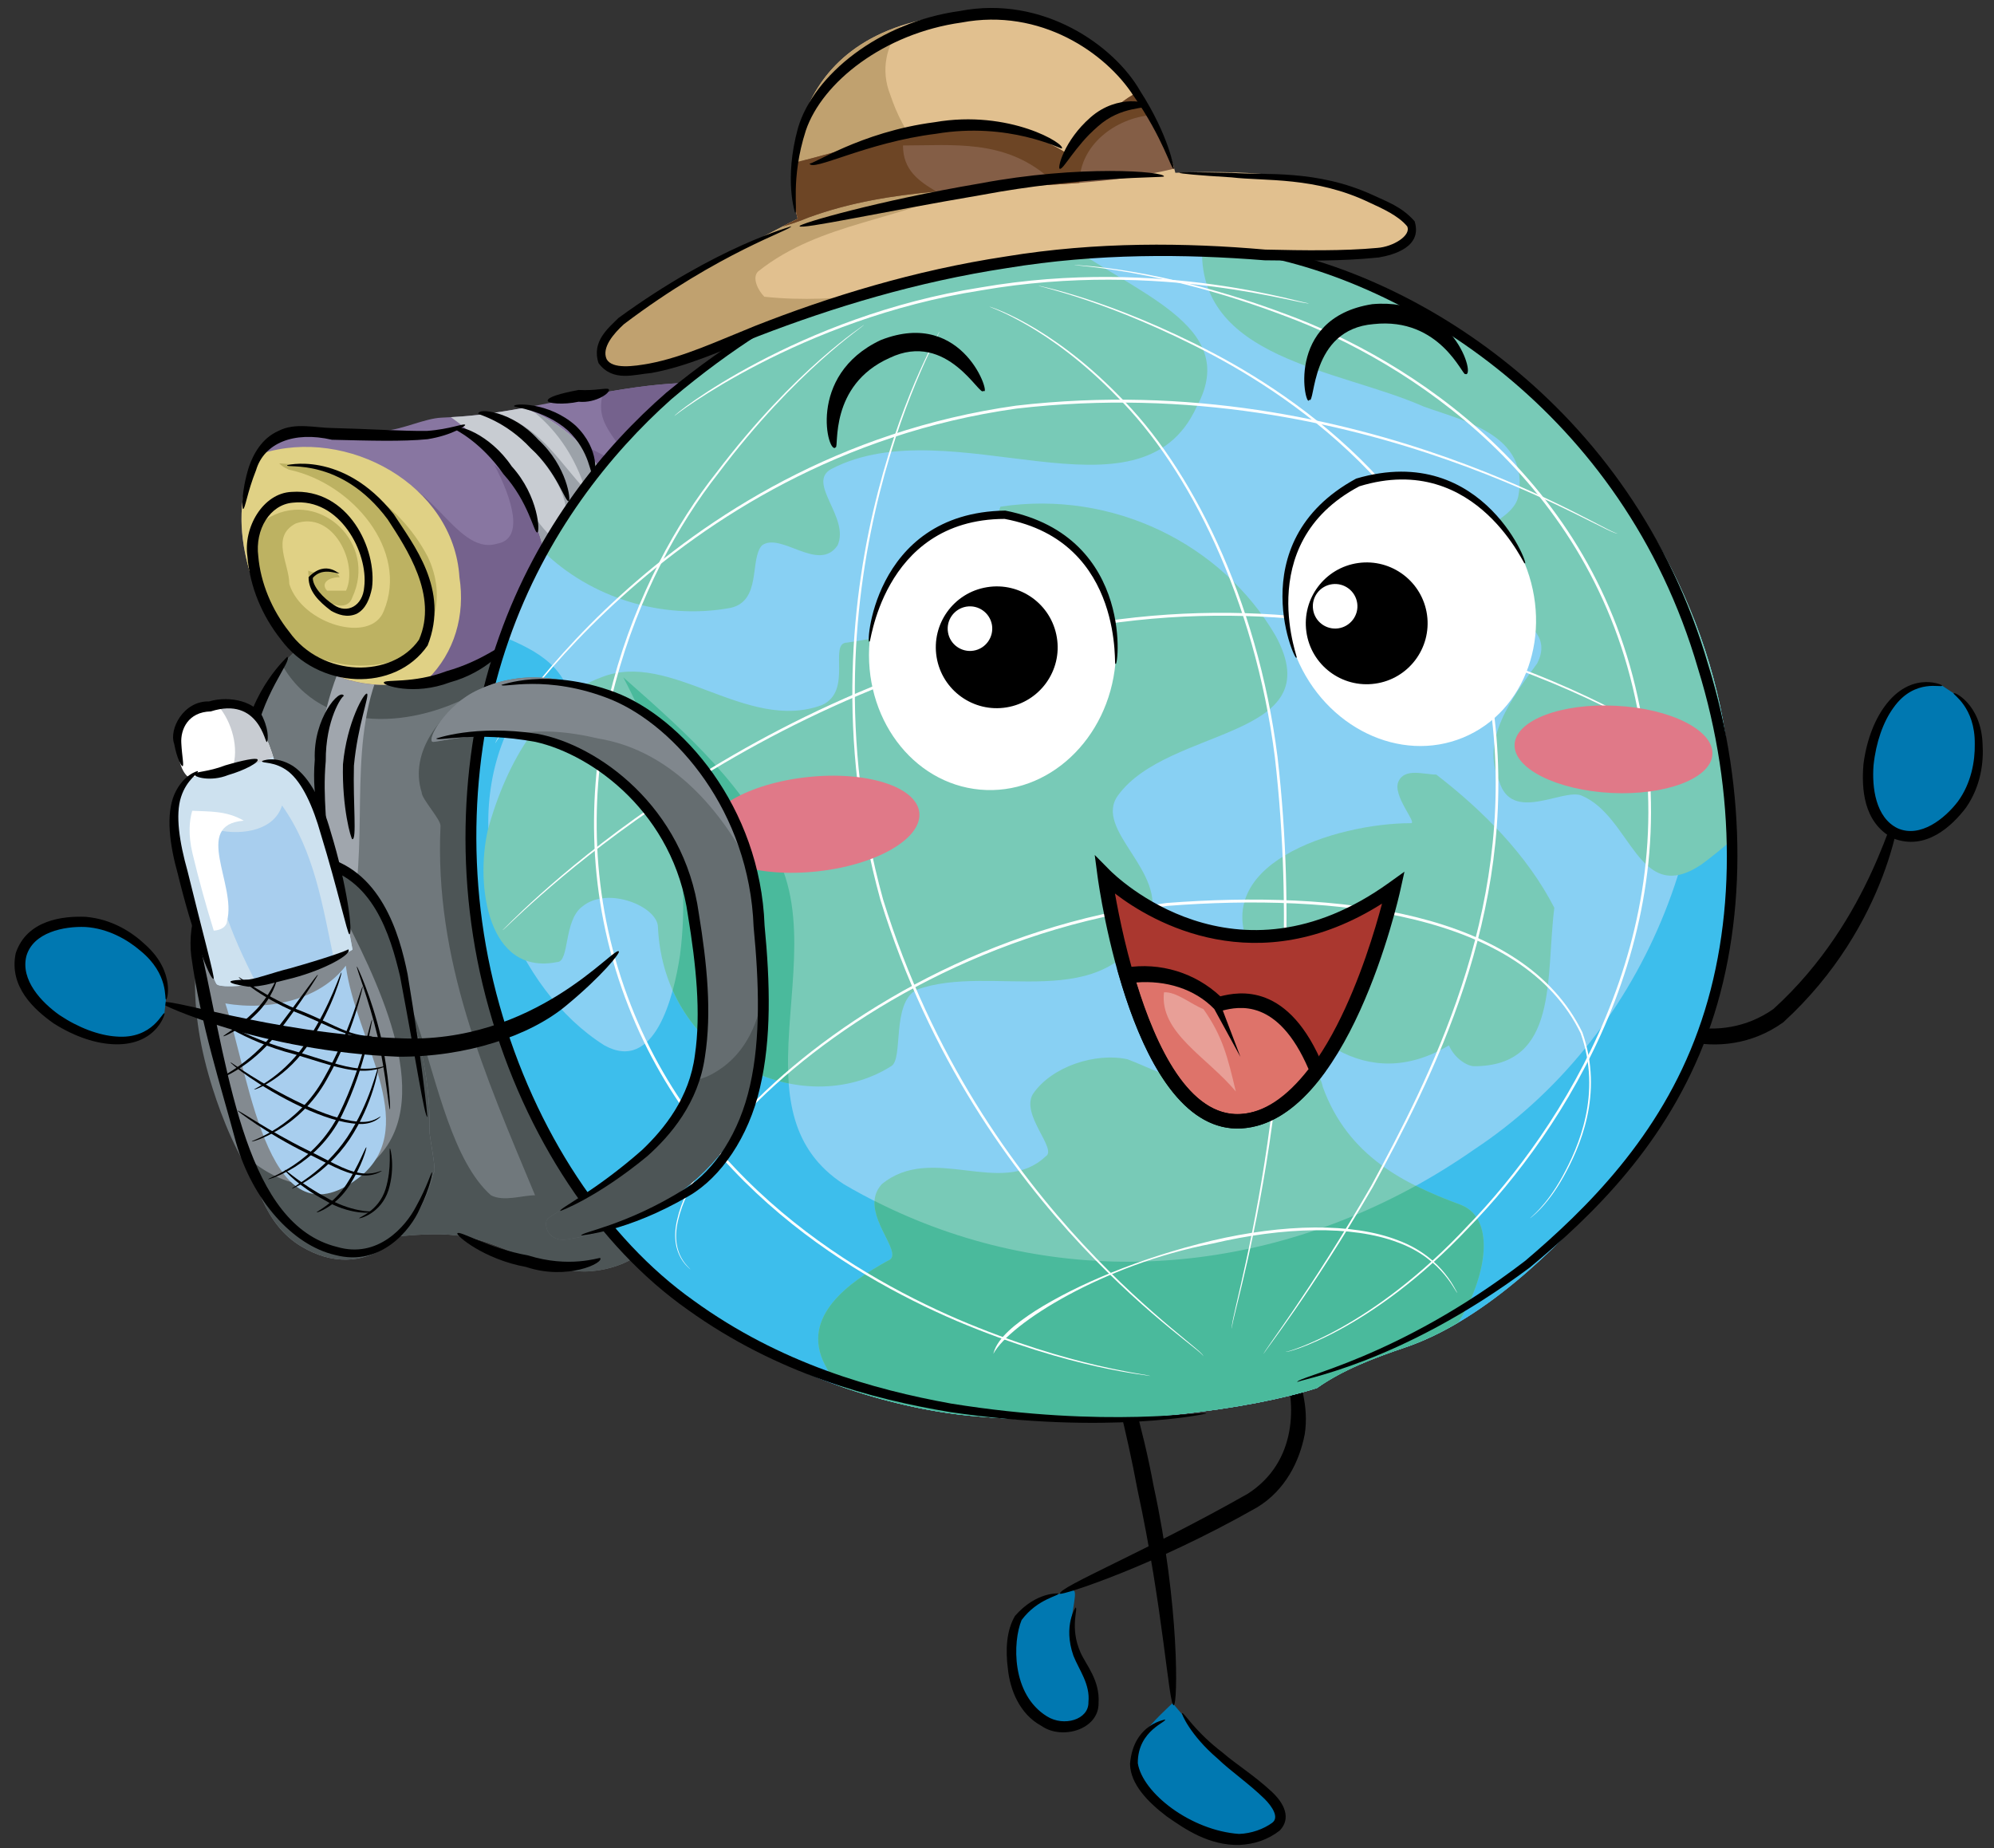
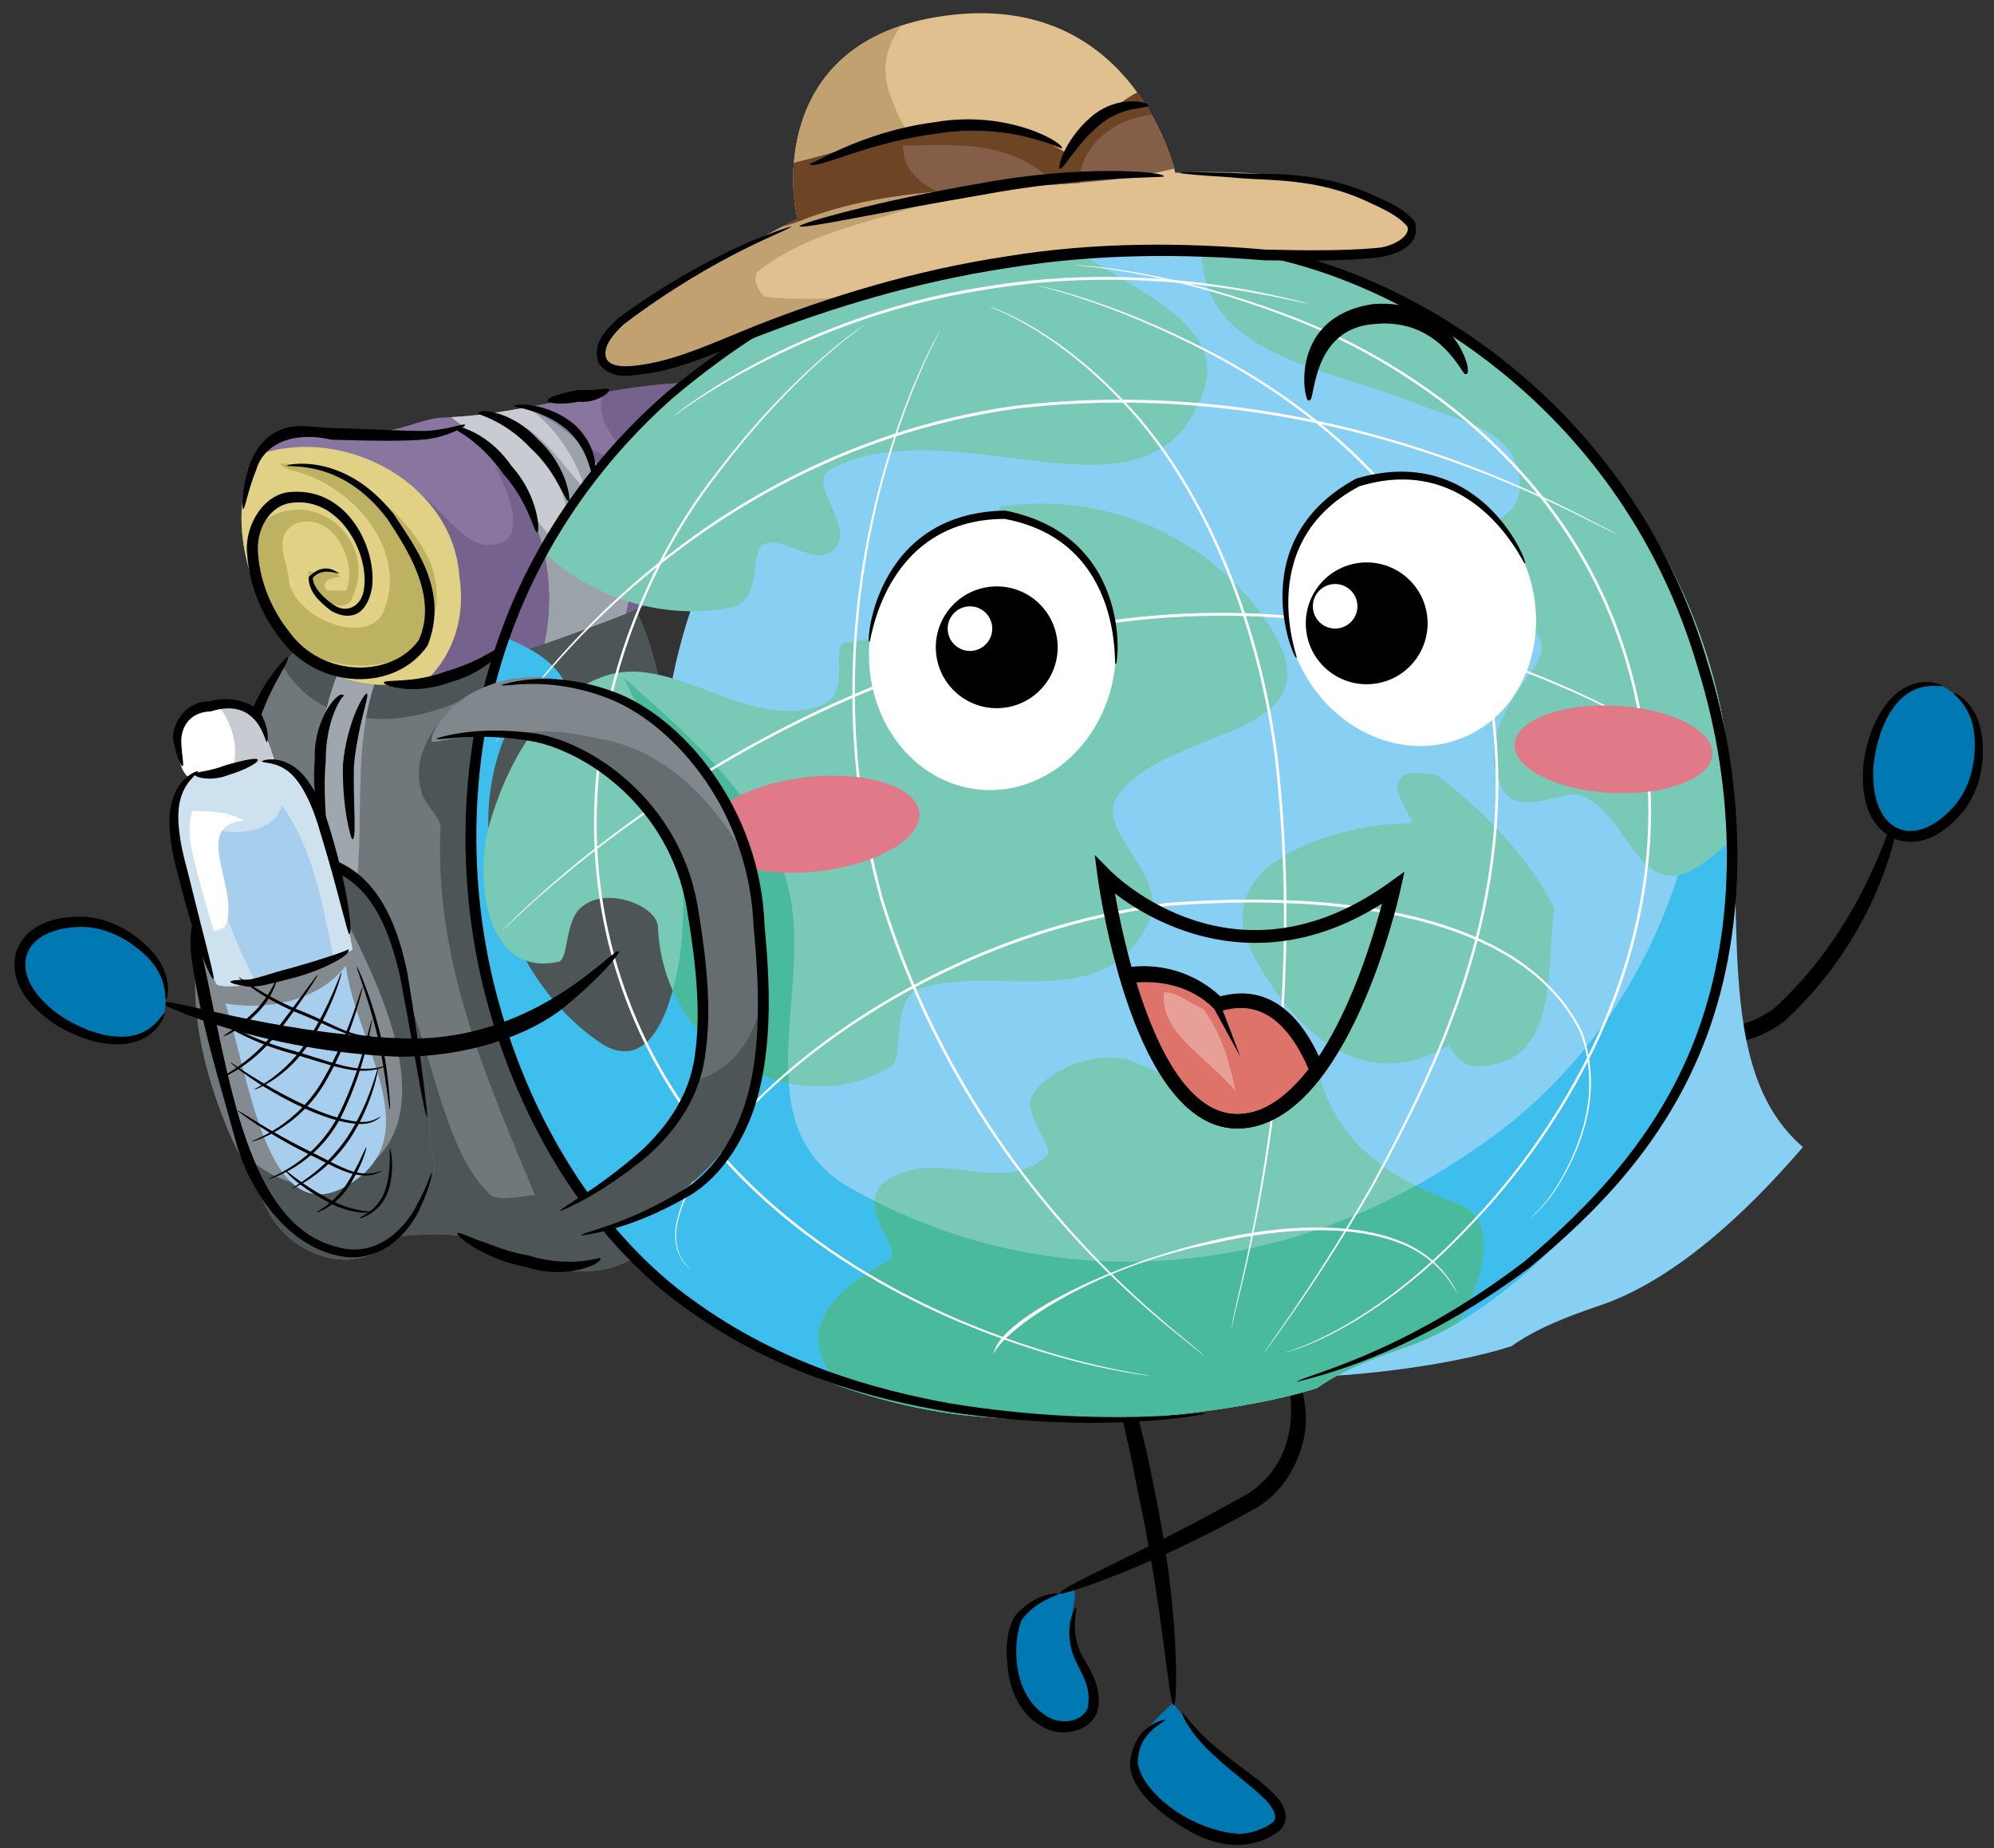
<svg xmlns="http://www.w3.org/2000/svg" version="1.1" id="Layer_1" x="0px" y="0px" width="410px" height="380px" viewBox="0 0 410 380" enable-background="new 0 0 410 380" xml:space="preserve">
  <rect x="0" y="0" width="410" height="380" fill="#333333" stroke="none" />
  <g id="globe">
    <path fill="#70787C" d="M40.135,200.008c0.385-10.056,4.224-19.313,6.396-28.979c2.28-10.145,2.906-21.883,8.683-30.682   c3.146-4.793,7.063-8.018,11.167-11.039c-0.548-0.824-0.715-1.962-0.028-3.004c4.308-6.54,8.117-11.224,14.983-14.698   c6.517-3.297,14.086-3.838,21.169-3.49c6.857,0.338,14.383,2.577,19.937,6.993c6.834,5.437,10.13,12.923,12.343,21.544   c5.082,19.79,6.13,41.236,7.645,61.609c1.039,13.979,1.697,28.972-1.281,42.768c-2.446,11.317-8.409,19.397-19.618,20.355   c-7.909,0.675-16.678-4.846-24.173-6.727c-8.95-2.249-18.067,0.664-27.103-0.046c-14.552-1.144-22.466-17.965-26.538-30.828   C41.279,216.086,39.824,208.148,40.135,200.008z" />
    <path fill="#4D5556" d="M67.258,201.572c20.732-19.338,18.14,30.389,33.69,44.202c2.591,1.382,6.479,0,9.07,0   c-10.367-24.863-20.733-48.346-19.437-75.972c0-1.381-3.887-5.525-3.887-6.906c-2.591-8.288,3.887-16.576,11.662-20.72   c-12.822,7.455-31.932,9.312-40.357-5.473c2.55-2.912,5.415-5.212,8.381-7.396c-0.548-0.824-0.715-1.962-0.028-3.004   c4.308-6.54,8.117-11.224,14.983-14.698c6.517-3.297,14.086-3.838,21.169-3.49c6.857,0.338,14.383,2.577,19.937,6.993   c6.834,5.437,10.13,12.923,12.343,21.544c5.082,19.79,6.13,41.236,7.645,61.609c1.039,13.979,1.697,28.972-1.281,42.768   c-2.446,11.317-8.409,19.397-19.618,20.355c-7.909,0.675-16.678-4.846-24.173-6.727c-7.952-1.999-16.037,0.073-24.081,0.063   C70.43,234.59,57.137,212.361,67.258,201.572z" />
    <path fill="#A0A6AD" d="M78.98,135.854c-7.734,15.664-3.112,34.856-6.54,51.905c-9.519-15.22-9.182-37.41-1.042-53.773   C74.088,134.263,76.484,135.166,78.98,135.854z" />
    <path fill="#8876A1" d="M60.562,88.997c5.629-1.5,12.515-0.169,18.574-0.46c3.536-0.17,8.173-2.506,11.659-2.66   c2.541-0.113,5.045-0.275,7.48-0.562c14.567-1.713,28.401-6.19,43.159-6.597c1.238-0.033,1.634,1.48,0.972,2.214l0.545,0.58   c0.735-0.721,2.005-0.883,2.6,0.217c4.819,8.906,10.074,19.315,4.412,29.197c-4.829,8.429-14.096,12.438-22.406,15.684   c-12.728,4.969-25.752,9.361-38.896,12.89c-10.776,2.896-20.916,1.325-28.92-7.128C47.312,119.25,45.013,93.141,60.562,88.997z" />
    <path fill="#75628D" d="M81.512,122.839c5.183-8.288,3.886-22.101-6.48-24.863c12.958-2.763,18.142,16.575,27.212,13.812   c5.6-0.994,3.133-9.153-0.622-16.222c3.752,3.43,7.69,6.378,12.283,9.315c2.592,1.381,1.296-2.763,3.888-2.763   c0-4.144,0-8.288-3.888-11.051c6.48-1.381,10.367,4.145,15.55,4.145c-2.5-5.328-7.388-8.099-5.41-14.483   c5.72-1.03,11.48-1.849,17.388-2.012c1.238-0.033,1.634,1.48,0.972,2.214l0.545,0.58c0.735-0.721,2.005-0.883,2.6,0.217   c4.819,8.906,10.074,19.315,4.412,29.197c-4.829,8.429-14.096,12.438-22.406,15.684c-12.728,4.969-25.752,9.361-38.896,12.89   c-10.776,2.896-20.916,1.325-28.92-7.128c-3.154-3.328-5.652-7.496-7.375-11.927c3.188,3.152,6.909,5.735,11.004,7.919   C71.146,131.127,77.624,129.745,81.512,122.839z" />
    <path fill="#E0D185" d="M59.74,132.371c-10.156-10.721-13.542-30.107-5.961-39.104c17.615-5.588,39.502,6.428,40.69,25.428   c1.211,7.749-0.978,15.497-6.562,20.987C77.413,142.305,67.557,140.626,59.74,132.371z" />
    <path fill="#BDB262" d="M55.596,106.263c10.366-5.524,22.028,5.525,16.845,16.576c-1.295,4.144-9.071,0-9.071-5.525   c2.592,1.382,5.184-1.382,6.48,1.382c-2.591,0-3.888,1.381-2.591,2.763c1.295,0,3.887,0,3.887,0   c2.591-5.526-2.592-16.576-10.366-13.813c-5.184,2.763-1.296,8.287-1.296,12.432c2.591,8.287,16.846,12.432,19.437,5.525   c5.184-12.432-6.479-26.245-19.437-29.008c0,0-1.239-0.441-2.084-1.32c12.343,0.607,24.414,7.423,30.592,19.277   c3.888,8.288,1.296,16.576-5.183,20.72c-7.522,3.007-16.398,1.632-23.185-3.034c-4.253-4.543-7.292-10.606-8.825-16.771   C51.084,111.382,52.75,107.781,55.596,106.263z" />
    <path fill="#C8CCD2" d="M92.7,85.775c1.888-0.106,3.752-0.247,5.575-0.461c3.151-0.371,6.268-0.875,9.37-1.436   c16.003,5.581,25.22,24.827,21.015,42.295c-0.368,0.146-0.738,0.292-1.104,0.436c-5.134,2.004-10.318,3.909-15.537,5.707   C116.036,113.118,107.167,96.048,92.7,85.775z" />
    <path fill="#9CA2A9" d="M115.203,111.788c5.184-11.05-6.479-19.338-11.663-26.244c7.775,2.763,11.663,9.669,16.846,15.194   c-1.982-6.339-5.492-11.855-10.505-15.961c14.61,6.522,22.785,24.762,18.779,41.396c-0.368,0.146-0.738,0.292-1.104,0.436   c-5.134,2.004-10.318,3.909-15.537,5.707c2.075-9.916,0.705-19.262-3.091-27.398C110.744,107.438,112.534,110.082,115.203,111.788z   " />
    <path fill="#0078B1" d="M241.111,350.199c0,0,6.91,8.424,11.662,12.096c4.751,3.67,12.525,9.285,9.719,13.173   c-2.808,3.888-17.277,2.808-23.757-3.888c-6.479-6.693-6.265-11.443-4.104-14.469C236.791,354.087,241.111,350.199,241.111,350.199   z" />
    <path fill="#0078B1" d="M217.98,327.699c0,0-8.617,2.415-9.695,7.167c-1.081,4.752,0.646,16.414,6.262,19.221   c5.615,2.808,10.584-1.943,10.15-5.184c-0.432-3.239-4.102-8.205-4.535-11.877c-0.432-3.672,1.512-9.503,0.648-9.935   C219.946,326.66,217.98,327.699,217.98,327.699z" />
    <path d="M217.98,327.699c0.27,0.406,18.916-5.473,40.57-17.791c5.762-3.536,8.671-9.462,9.734-15.044   c0.869-5.788-0.963-10.536-2-14.34c-2.309-7.72-4.527-12.165-4.877-12.051c-0.547,0.171,0.878,4.937,2.545,12.648   c2.6,7.352,2.849,19.409-7.359,26.005C235.984,318.842,217.299,326.497,217.98,327.699z" />
    <path d="M241.326,350.633c0.874,0.045,1.217-20.483-4.104-44.972c-4.576-24.676-13.233-43.346-14.035-42.928   c-0.906,0.394,6.172,19.189,10.699,43.594C239.158,330.587,240.31,350.648,241.326,350.633z" />
    <g>
      <path d="M325.645,191.55c-0.266,0.157,1.531,5.586,6.986,13.31c4.74,8.172,21.121,14.604,34.036,5.351    c21.968-20.081,24.499-45.055,23.958-44.635c-1.16-0.802-5.594,23.372-25.978,41.897c-11.08,7.793-25.187,3.077-30.155-4.14    C328.852,196.399,326.168,191.215,325.645,191.55z" />
    </g>
    <g>
      <path fill="#0078B1" d="M386.035,149.781c2.504-6.22,6.941-10.463,13.267-8.816l2.415,1.603    c6.168,2.932,6.839,15.198,2.033,22.442c-4.218,6.01-11.656,9.884-16.65,4.485C382.908,164.629,383.584,155.573,386.035,149.781z" />
      <path d="M399.302,140.965c0.617,0.08-5.772-3.179-11.251,3.584c-2.49,3.064-4.233,7.486-4.896,12.602    c-0.383,4.795-0.146,11.911,6.087,15.223c6.716,2.64,12.14-2.528,15.015-6.324c3.047-4.43,3.642-9.281,3.394-13.128    c-0.327-8.288-6.092-10.844-5.933-10.354c-0.274,0.215,4.416,2.784,4.329,10.421c0.06,3.547-0.743,8.078-3.47,11.814    c-2.682,3.519-7.73,7.579-12.391,5.509c-4.561-2.213-5.305-8.463-4.951-12.962c0.491-4.707,1.992-8.951,4.092-11.828    C393.727,139.288,399.547,141.575,399.302,140.965z" />
    </g>
    <path fill="#838A90" d="M71.811,179.635c7.572,4.463,8.175,10.822,10.349,19.176c3.128,12.021,6.436,21.347,6.155,33.842   c-0.021,0.928,1.549,8.68,0.857,8.468c-3.148,12.869-14.248,22.989-27.303,15.118c-7.438-4.487-9.655-13.363-11.616-21.531   c-2.815-11.724-8.051-22.94-10.018-34.819C36.984,180.25,57.457,171.179,71.811,179.635z" />
    <path fill="#4D5556" d="M75.032,240.25c15.55-11.052,3.888-35.914-3.887-51.109c-2.965-6.32-8.197-11.023-15.11-12.292   c5.172-0.957,10.837-0.123,15.775,2.786c7.572,4.463,8.175,10.822,10.349,19.176c3.128,12.021,6.436,21.347,6.155,33.842   c-0.021,0.928,1.549,8.68,0.857,8.468c-3.148,12.869-14.248,22.989-27.303,15.118c-6.383-3.851-8.919-10.935-10.75-18.027   C58.074,244.195,67.465,246.116,75.032,240.25z" />
    <g>
-       <path fill="#88D0F3" d="M355.176,154.074c-4.016-32.094-22.464-60.896-46.123-79.262c-19.747-15.327-36.627-21.725-61.462-24.301    c-1.02-0.998-10.372-0.517-11.938-1.126c-6.486-2.53-12.719-1.399-18.924-0.45c-24.523,3.793-32.011,5.764-39.975,8.597    c-15.55,8.21-36.981,18.156-54.749,40.337c-21.131,26.382-30.413,59.465-23.648,94.714c6.672,34.76,20.733,59.02,49.673,79.96    c14.042,10.161,34.654,16.959,51.4,18.562c29.803,2.855,58.293-1.472,71.354-5.692c5.243-3.706,11.399-6.073,18.164-8.364    c15.49-5.248,30.383-19.303,41.791-32.586C351.979,219.727,359.297,187.023,355.176,154.074z" />
+       <path fill="#88D0F3" d="M355.176,154.074c-4.016-32.094-22.464-60.896-46.123-79.262c-19.747-15.327-36.627-21.725-61.462-24.301    c-1.02-0.998-10.372-0.517-11.938-1.126c-6.486-2.53-12.719-1.399-18.924-0.45c-15.55,8.21-36.981,18.156-54.749,40.337c-21.131,26.382-30.413,59.465-23.648,94.714c6.672,34.76,20.733,59.02,49.673,79.96    c14.042,10.161,34.654,16.959,51.4,18.562c29.803,2.855,58.293-1.472,71.354-5.692c5.243-3.706,11.399-6.073,18.164-8.364    c15.49-5.248,30.383-19.303,41.791-32.586C351.979,219.727,359.297,187.023,355.176,154.074z" />
      <path fill="#3DBEEC" d="M117.794,146.416c-6.479-1.428-11.662,0-14.254,5.712c-9.07,22.845,2.592,51.403,20.733,62.825    c10.366,5.712,14.254-9.995,15.55-18.562c2.591-19.989-2.592-39.979-11.663-57.114c12.959,11.423,25.917,22.846,32.396,38.552    c9.07,21.418-9.07,51.403,12.958,65.683c41.465,24.273,90.706,19.989,129.58-7.14c34.163-22.586,53.304-66.125,45.131-109.295    c3.385,8.604,5.783,17.66,6.951,26.998c4.121,32.949-3.197,65.652-24.438,90.389c-11.408,13.283-26.301,27.338-41.791,32.586    c-6.765,2.291-12.921,4.658-18.164,8.364c-13.061,4.221-41.551,8.548-71.354,5.692c-16.747-1.604-37.359-8.401-51.4-18.562    c-28.939-20.94-43.001-45.2-49.673-79.96c-4.178-21.774-2.228-42.722,4.853-61.774    C110.436,133.785,117.099,137.225,117.794,146.416z" />
      <g>
        <path fill="#78CAB7" d="M292.729,83.591c-17.604-7.759-46.891-9.663-45.529-33.282c0.17,0.061,0.313,0.126,0.392,0.203     c24.835,2.576,41.715,8.974,61.462,24.301c23.659,18.365,42.107,47.168,46.123,79.262c0.773,6.176,1.143,12.342,1.096,18.451     c-2.131,1.92-4.329,3.688-6.528,5.303c-12.958,8.568-14.254-9.994-24.62-14.277c-3.888-1.429-14.254,5.711-16.846-2.855     c-3.887-8.567,2.592-17.135,7.775-24.274c5.183-9.995-14.254-11.423-15.551-19.989c-1.295-7.141,10.367-8.567,11.662-14.279     C314.756,89.302,300.502,86.446,292.729,83.591z" />
        <path fill="#78CAB7" d="M297.911,214.953c-16.846,9.995-31.1-1.429-40.17-18.562c-10.366-18.562,16.845-27.129,32.396-27.129     c1.295,0-3.889-5.711-2.592-8.566c1.295-2.856,5.184-1.429,7.774-1.429c9.743,7.516,18.753,16.646,24.276,27.392     c-1.809,14.293,0.986,32.578-16.502,32.578C301.799,219.236,299.207,217.809,297.911,214.953z" />
        <path fill="#78CAB7" d="M170.922,96.441c-5.183,2.855,3.888,9.994,1.295,15.706c-3.887,5.712-11.662-2.856-15.549,0     c-2.591,2.855,0,11.423-6.479,12.851c-13.89,2.551-28.696-1.989-38.678-11.807c3.075-5.317,6.581-10.436,10.494-15.322     c17.767-22.181,39.199-32.127,54.749-40.337c7.964-2.833,15.452-4.804,39.975-8.597c0.275-0.041,0.551-0.085,0.826-0.127     c15.528,11.666,37.714,17.905,28.524,34.782C234.416,109.291,195.542,83.591,170.922,96.441z" />
        <path fill="#78CAB7" d="M182.584,259.217c3.888-1.428-6.479-9.994-1.295-15.706c10.367-8.567,24.62,2.855,33.69-5.712     c2.592-1.428-5.182-8.567-2.591-12.851c3.888-5.712,12.958-8.566,19.438-7.14c3.888,1.428,9.07,4.284,12.958,4.284     c10.366,2.855,24.62-9.995,27.211,1.427c5.184,14.279,16.846,19.991,28.508,24.274c7.285,3.011,4.967,15.179-0.648,24.136     c-3.576,2.113-7.223,3.87-10.906,5.119c-2.793,0.947-5.477,1.911-8.041,2.972c-0.844-0.259-1.668-0.533-2.433-0.813     c0.765,0.28,1.589,0.555,2.433,0.813c-3.645,1.508-7.045,3.218-10.123,5.393c-13.061,4.221-41.551,8.548-71.354,5.692     c-8.536-0.817-18.073-2.991-27.234-6.264c-0.954-1.357-1.821-2.764-2.569-4.207C164.443,270.641,174.81,263.5,182.584,259.217z" />
        <g>
          <path fill="#4ABA9C" d="M182.584,259.217c3.164-1.162-3.113-7.055-2.764-12.285c35.853,18.198,76.651,15.999,111.288-3.11      c3.047,1.524,6.219,2.805,9.395,3.973c7.285,3.011,4.967,15.179-0.648,24.136c-0.894,0.527-1.793,1.032-2.694,1.515      c-0.004,0.002-0.007,0.005-0.011,0.006c-0.891,0.475-1.783,0.925-2.68,1.35c-0.182,0.087-0.367,0.16-0.549,0.243      c-0.725,0.333-1.45,0.663-2.18,0.96c-0.928,0.377-1.859,0.729-2.793,1.046c-1.348,0.455-2.664,0.92-3.961,1.393      c-0.068,0.024-0.139,0.049-0.207,0.073c-1.318,0.484-2.609,0.983-3.871,1.505c-0.001,0-0.001,0.001-0.002,0.001      c-0.844-0.259-1.668-0.533-2.433-0.813c0.765,0.28,1.589,0.555,2.433,0.813c-0.002,0.002-0.004,0.002-0.006,0.004      c-0.844,0.348-1.674,0.712-2.49,1.086c-0.127,0.058-0.255,0.119-0.382,0.179c-0.686,0.32-1.362,0.652-2.027,0.997      c-0.192,0.099-0.386,0.196-0.577,0.298c-0.612,0.326-1.212,0.668-1.806,1.018c-0.198,0.116-0.401,0.228-0.597,0.348      c-0.762,0.466-1.51,0.949-2.238,1.464c-13.061,4.221-41.551,8.548-71.354,5.692c-1.06-0.101-2.134-0.223-3.223-0.367      c-0.212-0.027-0.43-0.066-0.643-0.095c-0.884-0.121-1.772-0.247-2.671-0.397c-0.177-0.027-0.359-0.066-0.539-0.096      c-0.946-0.16-1.896-0.33-2.857-0.519c-0.087-0.019-0.176-0.038-0.263-0.056c-1.055-0.212-2.114-0.436-3.181-0.681      c-0.02-0.005-0.041-0.01-0.061-0.016c-4.576-1.052-9.229-2.407-13.788-4.036c-0.003,0-0.006-0.002-0.009-0.002      c-0.954-1.357-1.821-2.764-2.569-4.207C164.443,270.641,174.81,263.5,182.584,259.217z" />
        </g>
        <path fill="#78CAB7" d="M135.287,190.68c0-4.283-10.367-8.567-15.549-4.283c-3.888,2.855-2.591,11.423-5.183,11.423     c-14.255,2.855-16.846-15.707-14.255-27.13c3.888-14.278,11.663-27.129,23.325-31.413c14.253-5.711,29.804,11.423,45.353,5.712     c6.479-2.855,1.295-12.851,5.184-12.851c16.844-2.855,31.098-2.855,31.098-25.702c0-0.886,0.173-1.621,0.457-2.254     c23.129-3.506,45.583,7.714,56.56,26.528c11.662,21.418-22.029,18.562-32.396,32.841c-5.184,7.139,10.366,15.706,6.479,25.701     c-9.071,19.99-32.396,8.567-47.944,14.279c-5.184,2.855-2.592,14.277-5.184,15.705     C165.091,230.66,136.583,217.809,135.287,190.68z" />
        <g>
          <path fill="#4ABA9C" d="M138.322,203.641c0.698-2.566,1.18-5.126,1.5-7.25c2.591-19.989-2.592-39.979-11.663-57.114      c12.959,11.423,25.917,22.846,32.396,38.552c5.76,13.601,0.557,30.651,1.625,44.945      C152.26,220.764,142.959,214.023,138.322,203.641z" />
        </g>
      </g>
      <g>
        <path d="M266.748,284.219c-0.519-1.105,20.285-4.59,46.893-24.994c12.531-10.654,27.669-25.489,35.506-47.314     c7.896-21.711,7.908-48.925-0.016-74.463c-15.458-53.163-60.361-79.791-91.408-85.087c-31.957-6.46-54.248-0.379-54.189-1.372     c-0.178,0.34,22.081-6.411,54.478-0.326c31.406,4.854,77.467,31.792,93.219,86c8.07,26.016,8.021,53.844-0.187,76.081     c-8.227,22.442-23.667,37.247-36.485,47.879C287.344,280.926,266.406,283.742,266.748,284.219z" />
        <path fill="#FFFFFF" d="M236.45,282.938c0.093-0.171-15.891-1.259-39.689-11.299c-22.755-9.744-57.408-30.491-70.19-72.29     c-12.771-42.03,4.52-81.769,20.757-102.203c16.367-21.564,30.455-30.308,30.301-30.345c0.236,0.176-13.753,9.04-29.997,30.616     c-16.123,20.47-33.222,59.985-20.533,101.74c12.675,41.51,47.117,62.253,69.806,72.077     C220.613,281.355,236.559,282.598,236.45,282.938z" />
        <path fill="#FFFFFF" d="M264.389,277.962c-0.154,0.198,17.387-4.47,37.4-25.922c19.135-19.72,44.996-59.492,34.869-106.381     c-9.199-47.189-47.303-71.308-72.258-80.612c-26.139-9.948-43.582-10.32-43.473-10.581c-0.1,0.097,17.37,0.31,43.604,10.173     c25.025,9.206,63.399,33.391,72.667,80.884c10.182,47.229-15.896,87.154-35.138,106.832     C281.922,273.781,264.252,278.333,264.389,277.962z" />
        <path fill="#FFFFFF" d="M253.367,273.19c-1.546,0.15,16.298-51.812,8.77-117.447c-4.119-32.548-17.87-59.7-32.35-74.075     c-14.299-14.806-26.517-18.526-26.331-18.618c-0.146-0.07,12.167,3.519,26.598,18.302c14.617,14.355,28.502,41.641,32.631,74.3     C270.23,221.511,252.107,273.433,253.367,273.19z" />
        <path fill="#FFFFFF" d="M259.857,278.349c-0.288-0.223,9.395-12.474,22.1-34.531c11.721-21.802,29.506-55.642,24.815-96.011     c-5.778-40.88-36.915-63.827-57.259-74.709c-21.398-11.342-36.09-14.164-35.989-14.368c-0.07,0.042,14.667,2.713,36.161,13.979     c20.414,10.802,51.797,33.796,57.633,75c4.715,40.674-13.218,74.563-25.029,96.338     C269.48,266.078,259.692,278.229,259.857,278.349z" />
        <path fill="#FFFFFF" d="M247.325,278.896c1.955-0.489-46.141-28.756-66.277-93.789c-18.421-66.677,13.069-118.609,12.086-116.851     c1.224-1.555-29.912,50.332-11.558,116.669C201.592,249.652,249.434,278.132,247.325,278.896z" />
        <path fill="#FFFFFF" d="M346.406,154.276c0.892,1.78-52.873-38.779-126.412-24.7c-72.461,14.163-117.038,62.814-116.631,61.641     c-0.618,0.937,43.865-48.025,116.541-62.246C293.695,114.867,347.488,155.791,346.406,154.276z" />
        <g>
          <path fill="#FFFFFF" d="M212.898,269.521c8.598-5.434,21.496-10.876,36.268-14.41c14.734-3.458,28.87-3.754,38.293-0.079      c9.699,3.621,12.079,11.171,12.224,10.757c-0.29,0.462-2.763-6.896-12.356-10.354c-9.334-3.52-23.367-3.172-38.046,0.271      c-22.442,4.305-41.638,16.389-45.032,22.666c0.027-0.106,0.049-0.211,0.089-0.324      C205.229,275.062,208.684,272.251,212.898,269.521z" />
        </g>
        <path fill="#FFFFFF" d="M269.091,62.32c0.09,0.926-30.024-9.1-67.366-2.611c-37.478,5.879-63.295,25.908-63.013,25.812     c-0.478-0.166,25.313-20.512,62.929-26.414C239.121,52.602,269.266,62.924,269.091,62.32z" />
        <path fill="#FFFFFF" d="M332.588,109.565c0.277,2.401-52.172-33.832-123.588-25.55c-72.646,10.207-108.333,70.391-107.073,68.705     c-1.538,1.535,34.068-59.042,107.005-69.312C280.613,75.115,333.01,111.678,332.588,109.565z" />
        <path fill="#FFFFFF" d="M314.641,250.489c-0.104-0.083,3.185-2.298,6.643-8.626c3.236-5.938,8.168-16.902,3.717-29.414     c-11.947-24.559-50.242-28.874-85.003-26.175c-36.257,4.612-66.396,22.719-84.03,40.02c-8.829,8.683-14.846,17.44-16.518,24.531     c-1.868,7.537,2.931,10.15,2.432,10.193c0.483,0.048-4.462-2.56-2.643-10.247c1.633-7.205,7.643-16.041,16.468-24.799     c17.631-17.445,47.839-35.676,84.226-40.303c34.895-2.669,73.271,1.575,85.432,26.61c4.475,12.767-0.6,23.779-3.895,29.711     C317.934,248.309,314.576,250.48,314.641,250.489z" />
      </g>
      <g>
        <path d="M183.88,54.319c0.315,0.322-20.447,4.595-46.865,26.405c-12.786,11.129-26.429,27.682-34.382,50.165     c-7.95,22.3-9.588,50.05-2.086,76.561c7.414,26.416,22.453,48.916,40.867,61.859c18.344,13.162,37.835,18.362,53.906,21.042     c32.545,4.77,52.825,0.366,52.703,0.277c0.044-0.59-20.248,3.155-52.462-2.024c-15.903-2.874-35.105-8.222-52.997-21.218     c-17.92-12.736-32.569-34.769-39.849-60.672c-7.348-25.979-5.807-53.113,1.867-74.995c7.681-22.06,20.933-38.445,33.434-49.611     C163.837,60.205,184.392,55.28,183.88,54.319z" />
      </g>
    </g>
    <g>
      <path fill="#E1C08F" d="M241.669,35.53c0,0-8.145-36.49-45.546-32.509c-37.402,3.981-33.727,36.534-32.087,41.948    c0,0-39.333,19.685-40.177,26.877c-0.845,7.195,11.256,3.511,37.017-4.93c25.759-8.44,37.396-14.368,75.325-15.138    c37.931-0.768,51.714,1.61,53.671-3.383C291.828,43.404,275.979,34.017,241.669,35.53z" />
      <path fill="#C0A16F" d="M123.859,71.847c0.844-7.192,40.177-26.877,40.177-26.877c-1.461-4.823-4.509-31.17,21.281-39.681    c-3.065,4.105-4.313,9.075-2.24,14.257c2.591,7.774,7.774,15.549,16.845,18.141c-14.254,7.774-31.1,7.774-44.058,18.142    c-1.295,1.295,0,3.887,1.296,5.183c7.745,0.83,15.431,0.414,23.058-0.581c-5.929,1.924-12.074,4.105-19.344,6.487    C135.115,75.357,123.014,79.042,123.859,71.847z" />
      <path fill="#845E46" d="M164.036,44.97c-0.517-1.709-1.234-6.121-0.804-11.483c19.083-4.658,38.949-13.207,56.67-1.594    c4.748-4.632,8.668-10.326,13.947-12.859c4.82,6.654,6.959,13.328,7.598,15.641c-24.453,5.986-51.022,1.225-75.142,10.029    c-1.81,0.753-3.624,1.365-5.435,1.887C162.832,45.572,164.036,44.97,164.036,44.97z" />
      <path fill="#6D4525" d="M160.871,46.59c1.961-1.018,3.166-1.62,3.166-1.62c-0.517-1.709-1.234-6.121-0.804-11.483    c19.083-4.658,38.949-13.207,56.67-1.594c4.748-4.632,8.668-10.326,13.947-12.859c1.128,1.558,2.104,3.114,2.953,4.616    c-7.473,0.629-14.789,6.187-14.848,13.943c-2.154,0.174-4.317,0.313-6.482,0.438c0-0.547,0-1.094,0-1.641    c-9.07-7.774-19.438-6.479-29.804-6.479c0,5.113,3.295,7.344,6.866,9.478c-8.913,0.798-17.724,2.209-26.229,5.313    C164.496,45.456,162.682,46.068,160.871,46.59z" />
      <g>
        <path d="M162.647,46.547c0.102,0.051-15.143,4.003-35.485,18.84c-2.04,2.051-5.588,4.832-4.085,9.291     c2.962,3.967,7.385,2.291,10.829,2.021c7.354-1.319,14.595-4.657,22.133-7.621c15.217-5.864,32.468-11.141,51.077-13.963     c18.604-3.057,36.578-2.895,52.904-1.592c8.498,0.105,15.84,0.197,23.459-0.582c3.148-0.531,9.029-2.189,7.39-7.438     c-2.61-2.995-5.726-4.054-8.579-5.391c-11.6-5.329-22.282-4.058-29.014-4.575c-6.935-0.126-10.762-0.184-10.773-0.007     c-0.013,0.153,3.816,0.527,10.734,0.94c6.854,0.814,17.191-0.198,28.383,5.197c2.683,1.241,5.9,2.675,7.721,4.877     c0.869,1.872-2.877,4.211-6.178,4.434c-6.863,0.641-15.156,0.521-23.008,0.342c-16.295-1.428-34.626-1.665-53.403,1.428     c-18.823,2.855-36.225,8.252-51.513,14.272c-7.661,3.084-14.658,6.38-21.71,7.727c-3.208,0.582-7.608,1.209-8.793-0.891     c-1.083-2.391,1.496-5.316,3.557-7.202C147.877,51.837,163.047,47.162,162.647,46.547z" />
-         <path d="M163.467,43.723c0.689,0.066-1.004-6.906,2.225-16.885c3.361-9.922,16.062-19.974,32.001-22.203     c16.275-3.084,29.71,6.29,35.35,15.027c6.09,8.666,7.795,15.283,8.307,15.059c0.104,0.016-0.988-6.803-6.914-16.021     C229.152,9.437,214.5-1.066,197.34,2.266c-16.671,2.298-30.048,13.201-33.25,24.016C161.12,37.044,163.528,43.813,163.467,43.723     z" />
        <path d="M164.397,46.5c0.169,0.777,16.782-2.906,37.382-6.401c20.615-3.88,37.479-3.519,37.557-3.818     c0.18-1.025-17.213-2.46-37.949,1.456C180.637,41.258,164.277,45.985,164.397,46.5z" />
        <path d="M217.896,34.703c0.69,0.35,3.081-4.577,7.835-8.698c4.803-4.325,10.279-3.563,10.376-4.319     c0.446-0.545-6.206-2.56-11.913,2.48C218.818,28.882,217.379,34.568,217.896,34.703z" />
        <path d="M166.445,33.597c0.483,1.857,11.571-4.299,26.007-6.088c14.957-2.512,25.685,3.148,25.871,3.03     c0.959-0.844-10.74-8.096-26.158-5.409C176.853,27.112,166.657,34.175,166.445,33.597z" />
      </g>
    </g>
    <g>
      <g>
-         <path fill="#AA372F" d="M227.152,179.992c0,0,26.117,26.594,59.351,2.709c0,0-10.304,46.674-31.362,47.843     C234.07,231.723,227.152,179.992,227.152,179.992L227.152,179.992z" />
        <path fill="#DE736A" d="M250.735,206.423c-5.056-5.173-12.259-7.124-19.155-5.989c4.16,14.313,11.561,30.793,23.561,30.11     c6.15-0.348,11.357-4.626,15.697-10.449C263.76,202.582,253.699,205.725,250.735,206.423L250.735,206.423z" />
        <path fill="#E89F97" d="M254.105,224.426c-1.701-7.166-2.729-11.368-6.664-16.937c-2.35-0.887-5.617-3.647-8.111-3.445     C238.416,212.384,248.116,217.266,254.105,224.426L254.105,224.426z" />
        <path d="M230.172,200.841c6.075,20.983,14.74,31.766,25.045,31.185c5.951-0.332,11.59-4.049,16.807-11.047l0.488-0.65     l-0.299-0.782c-7.186-17.784-17.588-15.588-21.297-14.682c-5.113-4.78-12.277-7.089-19.566-5.893l-1.649,0.262L230.172,200.841     L230.172,200.841z M255.049,229.068c-10.537,0.588-17.373-13.923-21.398-27.052c6.051-0.467,11.973,1.279,16.025,5.457     l5.379,9.848l-3.631-9.543c3.123-0.758,11.324-2.677,17.639,12.054C264.57,225.602,259.878,228.797,255.049,229.068     L255.049,229.068z" />
        <path d="M225.674,180.188c0.292,2.178,7.369,53.075,29.543,51.838c21.928-1.229,32.297-47.043,32.721-48.994l0.84-3.796     l-3.164,2.271c-31.755,22.833-56.359-1.509-57.406-2.559l-3.113-3.149L225.674,180.188L225.674,180.188z M255.049,229.068     c-12.961,0.725-20.338-21.104-23.855-35.944c-0.879-3.73-1.514-7.019-1.939-9.401c7.77,5.979,29.162,18.363,54.913,2.079     C281.436,196.128,271.686,228.137,255.049,229.068L255.049,229.068z" />
      </g>
      <g>
        <path d="M282.144,62.545c-18.286,2.883-13.61,21.951-12.949,19.661c1.337,1.128,0.011-14.491,13.253-15.566     c13.691-1.486,18.335,10.815,18.842,10.271C303.514,77.806,299.154,61.018,282.144,62.545L282.144,62.545z" />
-         <path d="M182.906,73.603c11.984-5.755,18.715,8.384,19.297,6.746c1.733,1.638-3.845-17.178-21.08-10.433     c-15.481,7.248-10.777,23.951-9.296,22.05C172.547,92.167,170.349,79.227,182.906,73.603L182.906,73.603z" />
        <g>
          <path fill="#E07988" d="M189.024,167.071c0.591,5.366-8.794,10.781-20.941,12.1c-12.153,1.329-22.467-1.925-23.068-7.291      c-0.573-5.353,8.801-10.771,20.952-12.085C178.118,158.466,188.436,161.73,189.024,167.071z" />
        </g>
        <g>
          <path fill="#E07988" d="M352.104,155.077c-0.236,4.968-9.552,8.519-20.777,7.971c-11.241-0.573-20.143-5.03-19.902-9.984      s9.555-8.521,20.801-7.942C343.449,145.662,352.352,150.135,352.104,155.077z" />
        </g>
        <g>
          <g>
            <path fill="#FFFFFF" d="M313.459,115.736c5.973,14.504,0.329,30.584-12.623,35.928c-12.953,5.344-28.288-2.068-34.27-16.557       c-5.986-14.479-0.327-30.565,12.608-35.896C292.135,93.864,307.481,101.273,313.459,115.736L313.459,115.736z" />
            <path d="M293.422,126.43c0.952,6.858-3.825,13.194-10.671,14.141c-6.856,0.97-13.2-3.819-14.138-10.66       c-0.951-6.862,3.815-13.19,10.666-14.145C286.127,114.812,292.463,119.592,293.422,126.43L293.422,126.43z" />
            <path fill="#FFFFFF" d="M279.066,124.026c0.357,2.509-1.416,4.823-3.895,5.175c-2.517,0.35-4.84-1.401-5.184-3.906       c-0.355-2.512,1.396-4.816,3.902-5.169C276.398,119.779,278.711,121.523,279.066,124.026L279.066,124.026z" />
            <path d="M278.853,98.408c26.659-7.861,36.146,19.455,34.606,17.328c0.566,2.097-9.43-23.271-33.945-15.746       c-22.704,11.97-11.908,37.001-12.947,35.117C266.973,137.688,254.413,111.652,278.853,98.408L278.853,98.408z" />
          </g>
        </g>
        <g>
          <path fill="#FFFFFF" d="M178.806,131.812c-1.402,15.624,8.77,29.291,22.719,30.554c13.972,1.255,26.403-10.374,27.823-25.978      c1.408-15.604-8.765-29.289-22.711-30.541C192.667,104.575,180.215,116.216,178.806,131.812L178.806,131.812z" />
          <path d="M192.583,135.127c1.124,6.826,7.572,11.449,14.394,10.324c6.824-1.12,11.465-7.559,10.328-14.383      c-1.124-6.835-7.558-11.451-14.377-10.325C196.095,121.855,191.463,128.302,192.583,135.127L192.583,135.127z" />
          <path fill="#FFFFFF" d="M194.921,130.007c0.401,2.499,2.781,4.193,5.262,3.782c2.486-0.404,4.184-2.774,3.784-5.274      c-0.425-2.488-2.756-4.185-5.274-3.777C196.197,125.158,194.507,127.511,194.921,130.007L194.921,130.007z" />
          <path d="M206.703,104.988c-27.783,0.405-28.72,29.294-27.897,26.824c0.08,2.162,2.103-25.028,27.755-25.115      c25.217,4.672,22.332,31.798,22.787,29.691C229.729,138.97,233.977,110.367,206.703,104.988L206.703,104.988z" />
        </g>
      </g>
    </g>
    <path fill="#656D70" d="M117.146,254.753c0,0,22.029-2.763,34.015-21.756s6.802-66.302-13.282-81.842   c-20.085-15.54-32.719-12.432-39.522-9.323c-6.802,3.107-10.69,10.359-9.395,10.704c1.296,0.346,25.917-7.597,43.087,12.087   c17.168,19.684,14.9,60.432,3.238,70.101c-11.662,9.67-21.705,14.85-22.677,15.886C111.639,251.645,112.61,255.789,117.146,254.753   z" />
    <path fill="#80878D" d="M98.356,141.832c6.804-3.108,19.438-6.217,39.522,9.323c7.037,5.444,12.238,14.795,15.518,25.456   c-6.84-12.427-16.973-22.56-30.42-24.766c-6.043-1.431-12.779-2.115-18.592-0.524c-8.38-0.483-14.778,1.387-15.423,1.215   C87.667,152.191,91.554,144.939,98.356,141.832z" />
    <path fill="#4D5556" d="M157.332,198.489c0.862,13.531-1.131,26.522-6.17,34.508c-11.986,18.993-34.015,21.756-34.015,21.756   c-4.536,1.036-5.508-3.108-4.536-4.144c0.972-1.036,11.015-6.216,22.677-15.886c2.952-2.446,5.297-6.888,6.883-12.47   c1.432-0.214,2.823-0.645,4.131-1.343C154.312,216.642,157.158,207.97,157.332,198.489z" />
    <g>
      <path d="M119.521,254.062c-0.08-0.096,9.215-0.607,22.182-8.181c6.511-3.786,12.249-12.088,14.549-22.185    c2.401-10.145,2.092-21.621,0.958-33.379c-0.878-24.474-17.063-42.833-30.79-47.997c-14.188-5.253-23.508-1.273-23.312-1.525    c-0.103,0.874,9.307-2.354,22.716,3.113c13.033,5.473,28.266,22.896,29.133,46.695c1.118,11.528,1.463,22.85-0.733,32.549    c-2.175,9.748-7.218,17.413-13.379,21.282C128.558,252.126,119.245,253.354,119.521,254.062z" />
      <path d="M115.187,248.996c0.012,0.066,7.604-2.773,17.874-11.232c4.869-4.318,10.546-11.045,11.879-20.432    c1.453-9.199,0.432-19.18-1.253-29.527c-3.036-21.884-20.766-34.674-33.243-36.929c-12.978-1.938-20.784,1.031-20.725,0.97    c-0.005,0.704,8.019-1.6,20.411,0.709c11.897,2.674,28.445,14.852,31.331,35.717c1.649,10.029,2.705,20.066,1.42,28.678    c-1.113,8.737-6.254,15.133-10.862,19.516C122.302,245.026,114.878,248.498,115.187,248.996z" />
    </g>
    <g>
      <path d="M69.742,117.773c0.21,0.683-2.557-2.922-6.293,0.905c-0.017,2.856,2.034,4.963,4.651,6.928    c1.368,0.751,3.221,1.472,5.209,0.615c1.935-0.991,2.737-3.184,3.168-5.286c1.097-7.927-4.806-20.605-16.513-19.789    c-5.89,0.237-10.024,7.36-9.072,13.406c0.513,6.127,2.966,12.015,6.85,16.924c7.635,10.346,23.467,10.99,30.184,1.246    c4.561-11.562-2.972-20.763-6.961-26.99c-10.586-13.395-22.641-9.958-21.914-10.06c-0.52,0.738,10.995-1.878,20.671,11.142    c3.847,5.935,10.409,15.649,6.426,24.735c-5.469,7.885-19.934,7.858-26.689-1.655c-3.558-4.458-5.889-10.087-6.35-15.504    c-0.708-5.534,2.404-10.648,7.109-11.031c9.68-1.055,15.534,10.313,14.675,17.307c-0.288,3.982-3.571,5.608-6.23,3.729    c-2.217-1.41-4.391-3.834-4.342-5.559C66.434,116.284,70.122,118.43,69.742,117.773z" />
      <path d="M49.98,104.651c0.411,0.117,0.812-3.315,2.684-8.011c1.628-5.472,7.681-8.054,15.592-6.215    c7.745,0.184,14.489,0.396,19.651-0.116c5.126-0.82,7.851-2.788,7.751-2.925c-0.175-0.459-3.032,0.877-7.898,1.222    c-4.82,0.062-11.891-0.415-19.387-0.595c-3.475-0.026-7.673-1.183-11.079,0.576c-3.504,1.52-5.23,4.875-6.108,7.389    C49.557,101.271,49.795,104.611,49.98,104.651z" />
      <path d="M49.009,174.406c0.176-0.285,0.245-8.998,3.018-20.385c1.518-11.219,8.257-18.238,7.024-18.981    c0.255-0.07-7.461,6.399-9.247,18.499C47.007,164.682,47.929,174.759,49.009,174.406z" />
      <path d="M88.855,241.055c-0.224-0.09-0.906,2.708-3.316,7.055c-2.129,4.082-7.857,10.756-16.247,8.279    c-18.457-4.553-22.118-34.373-27.704-59.998c-2.613-15.21,13.413-21.318,23.518-18.261c11.545,2.065,15.148,14.182,17.139,22.565    c3.377,17.797,5.045,29.137,5.637,28.964c0.005-0.06-1.05-11.199-4.076-29.355c-1.671-8.292-5.52-21.845-18.238-24.349    c-5.724-1.364-12.244-0.974-18.054,2.235c-6.359,2.912-9.026,11.381-8.189,18.37c1.97,14.268,6.05,26.549,9.215,38.392    c3.376,11.692,11.514,21.056,20.369,23.099c9.447,2.487,15.537-5.225,17.395-9.472C88.549,243.949,88.926,241.066,88.855,241.055z    " />
      <path d="M122.001,97.8c0.448,0.192,1.508-5.34-3.657-10.292c-5.542-4.92-12.937-4.615-12.645-3.984    c-0.018,0.247,6.229,0.734,11.036,4.963C121.428,92.926,121.308,97.832,122.001,97.8z" />
      <path d="M116.93,103.04c0.525,0.055-0.263-7.162-6.279-12.655c-5.325-5.92-12.518-6.569-12.294-5.301    c0.166,0.216,5.585,1.51,10.786,7.105C114.573,97.086,116.207,103.292,116.93,103.04z" />
      <path d="M110.451,109.485c0.637,0.141,0.378-7.411-5.242-13.61c-4.5-6.713-11.599-8.987-11.604-7.568    c0.199,0.16,5.3,2.587,9.926,9.195C108.698,103.214,109.785,109.551,110.451,109.485z" />
      <path d="M112.61,82.321c-0.15,0.693,3.295,0.942,6.361,0.283c3.656,0.361,6.839-2.022,6.166-2.586    c-0.529-0.335-2.556,0.357-6.182,0.169C115.06,80.924,112.762,81.642,112.61,82.321z" />
      <path d="M78.92,140.336c-0.277,0.576,6.185,2.783,13.631-0.044c7.409-2.001,12.102-7.346,11.421-7.784    c-0.496-0.309-4.855,3.455-12.147,5.494C84.974,140.619,79.068,139.621,78.92,140.336z" />
      <path d="M94.038,253.602c-0.327,0.392,5.398,5.327,14.155,6.921c8.444,2.809,16.043-0.844,15.216-1.856    c-0.282-0.098-6.395,2.115-14.811-0.523C100.388,256.679,94.414,252.888,94.038,253.602z" />
      <path d="M72.441,172.566c0.967,0.072,0.13-7.192,0.331-15.124c0.771-8.301,3.229-14.457,2.693-14.806    c-0.522-0.41-4.149,5.854-4.947,14.54C70.311,166.13,72.155,172.457,72.441,172.566z" />
      <path d="M66.826,171.184c0.806-0.108-0.57-6.826,0.152-14.674c-0.046-8.577,3.334-13.436,3.735-13.411    c-0.753-1.759-6.351,4.586-5.987,13.119C63.974,164.871,66.42,171.305,66.826,171.184z" />
    </g>
    <path d="M239.492,353.548c0.686,0.048-6.422,0.519-7.139,9.137c0.062,4.186,3.711,7.891,7.506,10.777   c3.955,2.777,8.789,6.032,14.995,5.899c3.026-0.149,5.797-1.042,8.263-2.947c2.986-3.121-0.158-6.659-1.621-8   c-3.73-3.454-7.314-5.621-10.094-8.032c-5.766-4.39-7.967-8.347-8.347-8.13c-0.208,0.028,1.642,4.518,7.313,9.357   c2.599,2.52,6.375,5.082,9.639,8.271c1.593,1.594,3.073,3.834,1.566,4.936c-1.754,1.271-4.234,2.194-6.809,2.278   c-9.891-0.696-19.818-8.372-20.812-14.542C233.9,355.656,240.338,353.968,239.492,353.548z" />
    <path d="M221.135,330.548c0.137-0.145-2.619,3.616-0.422,9.908c1.163,2.931,3.471,5.833,3.088,9.548   c0.094,3.605-5.055,5.093-8.521,2.919c-7.349-4.517-7.07-15.35-5.221-19.804c3.356-4.5,7.871-4.94,7.512-5.487   c0.162,0.063-4.378-0.48-8.869,4.631c-1.75,2.977-1.996,6.909-1.447,11.009c0.43,4.01,2.268,9.13,6.908,11.625   c4.156,2.932,11.812,0.777,11.723-4.737c0.295-4.657-2.561-7.798-3.699-10.342C219.85,334.618,221.807,330.527,221.135,330.548z" />
    <g>
      <path fill="#A8CEEE" d="M71.104,198.561c1.916,14.887,15.244,32.58,3.438,42.997c-19.272,15.829-22.944-19.034-28.205-35.239    C55.449,207.933,65.905,205.487,71.104,198.561z" />
      <g>
        <path fill="#FFFFFF" d="M38.41,160.35c0.272-0.33,0.454-0.49,0.454-0.49s-2.467-1.194-2.333-7.687     c0.134-6.491,9.273-7.978,13.328-6.587c3.338,1.144,5.619,7.76,6.323,10.071C50.768,158.223,44.112,158.052,38.41,160.35z" />
        <path fill="#C8CCD2" d="M44.914,145.201c1.86-0.205,3.659-0.056,4.944,0.385c3.338,1.144,5.619,7.76,6.323,10.071     c-2.598,1.232-5.483,1.833-8.413,2.378C49.254,153.862,47.648,148.406,44.914,145.201z" />
        <path fill="#B7D8F2" d="M38.41,160.35c5.702-2.298,12.358-2.127,17.771-4.692c0.151,0.496,0.234,0.805,0.234,0.805     c3.691,1.179,6.658,1.936,9.733,11.27c3.074,9.335,6.335,27.536,6.335,27.536c-12.526,7.299-27.005,8.35-27.96,7.063     c-0.954-1.287-5.468-16.082-8.061-27.083C34.363,166.336,37.241,161.765,38.41,160.35z" />
        <path fill="#CDE1EF" d="M38.41,160.35c5.702-2.298,12.358-2.127,17.771-4.692c0.151,0.496,0.234,0.805,0.234,0.805     c3.691,1.179,6.658,1.936,9.733,11.27c3.074,9.335,6.335,27.536,6.335,27.536c-12.526,7.299-27.005,8.35-27.96,7.063     c-0.954-1.287-5.468-16.082-8.061-27.083C34.363,166.336,37.241,161.765,38.41,160.35z" />
        <path fill="#A8CEEE" d="M43.421,170.324c5.224,1.657,12.841,0.863,14.572-4.7c6.651,9.383,8.325,20.562,10.667,31.657     c-5.68,2.707-11.437,4.253-15.909,4.985C47.506,192.109,43.18,181.539,43.421,170.324z" />
        <path fill="#FFFFFF" d="M39.579,175.466c-0.921-3.911-0.644-6.774-0.052-8.753c3.38,0.188,6.972-0.077,10.595,2.035     c-10.618,0.828-1.448,13.188-3.435,20.607c-0.078,1.219-1.271,1.909-2.735,2.004C42.557,186.893,40.802,180.652,39.579,175.466z" />
        <g>
          <path d="M43.918,201.261c0.314-0.176-2.352-9.852-5.348-22.108c-1.682-5.997-2.549-11.59-1.337-15.299      c1.194-3.695,3.754-4.896,3.441-5.291c0.097-0.108-2.998,0.625-4.825,4.785c-1.768,4.152-0.984,10.307,0.707,16.331      C39.531,191.87,43.181,201.579,43.918,201.261z" />
          <path d="M71.832,192.109c0.779-0.031-0.376-9.847-3.874-21.199c-1.613-5.729-4.163-11.03-7.734-13.414      c-3.702-2.308-6.513-0.984-6.357-0.977c-0.019,0.513,2.638-0.08,5.491,2.168c2.822,2.284,5.025,7.189,6.602,12.804      C69.457,182.883,71.438,192.078,71.832,192.109z" />
          <path d="M47.369,201.888c0.029,0.284,1.346,0.659,3.702,0.996c2.746,0.067,5.628-0.946,9.118-1.771      c6.688-1.761,12.373-4.991,11.407-5.917c-0.186,0.271-4.91,1.922-11.947,3.907c-3.371,0.826-6.59,2.066-8.496,2.311      C48.885,201.461,47.341,201.59,47.369,201.888z" />
          <path d="M40.007,159.147c-0.313,0.625,3.308,1.677,6.913,0.219c3.414-0.985,6.465-2.638,6.028-3.22      c-0.353-0.35-2.913,0.134-6.654,1.235C42.825,158.727,40.256,158.633,40.007,159.147z" />
          <path d="M37.534,157.544c0.339-0.056-0.104-1.944-0.253-4.715c-0.188-2.823,1.38-6.44,6.061-6.547      c9.972-3.187,11.2,6.846,11.532,6.283c0.165-0.009,0.562-1.942-0.76-4.896c-1.295-3.348-6.833-4.723-11.126-3.44      c-5.288-0.139-8.284,5.751-7.175,8.72C36.387,156.021,37.311,157.585,37.534,157.544z" />
        </g>
      </g>
      <g>
        <path d="M52.25,224.004c-0.019,0.302,7.001-2.446,11.631-9.958c4.751-7.222,6.444-14.102,6.347-14.095     c-0.239-0.108-2.199,6.634-6.877,13.74C58.802,221.066,52.15,223.945,52.25,224.004z" />
        <path d="M44.962,221.816c-0.002,0.219,6.637-2.348,11.834-9.062c5.134-6.55,8.633-12.267,8.573-12.316     c-0.218-0.167-3.983,5.43-9.064,11.91C51.178,218.964,44.876,221.678,44.962,221.816z" />
        <path d="M45.934,213.07c0.041,0.14,3.531-1.343,6.789-4.608c3.331-3.263,4.327-7.054,4.145-7.054     c-0.175-0.062-1.369,3.443-4.598,6.605C49.105,211.19,45.832,212.889,45.934,213.07z" />
        <path d="M51.765,234.692c-0.188,0.287,9.762-2.436,15.462-12.79c5.629-9.919,7.345-19.084,7.375-19.035     c-0.363-0.152-2.372,8.938-7.921,18.707C61.097,231.733,51.534,234.609,51.765,234.692z" />
        <path d="M55.166,242.468c-0.27,0.185,9.89-2.538,15.18-13.241c5.009-10.313,6.12-19.612,6.199-19.558     c-0.415-0.147-1.831,9.123-6.762,19.258C64.63,239.391,54.838,242.292,55.166,242.468z" />
        <path d="M60.025,244.411c-0.061,0.116,6.877-2.771,11.883-10.193c4.884-7.392,5.918-14.635,5.852-14.588     c-0.278-0.108-1.587,6.988-6.379,14.229C66.491,241.121,59.84,244.196,60.025,244.411z" />
        <path d="M49.092,200.923c-0.144,0.105,5.141,4.711,13.057,7.737c3.885,1.582,7.225,3.395,9.94,4.133     c2.714,0.768,4.491,0.314,4.456,0.277c-0.006-0.136-1.729,0.144-4.326-0.711c-2.584-0.812-5.932-2.701-9.815-4.283     C54.521,205.058,49.211,200.781,49.092,200.923z" />
        <path d="M43.019,208.453c-0.259,0.248,6.966,5.627,17.488,8.314c5.125,1.52,9.746,3.229,13.348,3.38     c3.61,0.21,5.647-1.02,5.605-1.003c-0.039-0.172-2.081,0.873-5.574,0.553c-3.482-0.254-8.047-2.01-13.192-3.539     C50.209,213.472,43.028,208.448,43.019,208.453z" />
        <path d="M47.392,218.416c-0.183,0.194,5.871,5.09,14.491,9.15c4.29,2.03,8.469,3.364,11.631,3.521     c3.294,0.29,4.833-1.546,4.732-1.497c-0.062-0.152-1.554,1.438-4.708,1.047c-3.048-0.265-7.132-1.634-11.385-3.647     C53.605,222.962,47.438,218.344,47.392,218.416z" />
        <path d="M48.85,228.376c-0.055,0.062,5.856,4.614,14.094,8.684c4.079,1.956,7.708,4.182,10.802,4.545     c3.104,0.485,4.802-0.89,4.744-0.837c-0.052-0.189-1.74,0.971-4.671,0.391c-2.936-0.448-6.474-2.69-10.596-4.67     C55.06,232.457,48.992,228.147,48.85,228.376z" />
        <path d="M58.566,240.523c-0.197,0.164,3.088,3.539,8.134,6.227c4.959,3.025,9.993,2.844,9.845,2.278     c-0.012,0.202-4.627,0.122-9.543-2.839C62.03,243.539,58.638,240.453,58.566,240.523z" />
        <path d="M80.19,228.133c0.095,0.004-0.13-6.823-1.897-15.047c-1.941-8.189-4.838-14.395-4.905-14.35     c-0.254,0.104,2.356,6.368,4.283,14.49C79.424,221.388,79.932,228.152,80.19,228.133z" />
        <path d="M73.874,250.485c-0.152,0.189,4.437-0.84,6.014-5.795c1.419-4.685,0.373-8.601,0.302-8.54     c-0.269-0.001,0.452,3.889-0.906,8.334C77.83,249.117,73.699,250.297,73.874,250.485z" />
        <path d="M65.127,249.27c-0.005,0.201,3.987-1.248,6.668-5.443c2.656-4.068,3.655-7.894,3.535-7.918     c-0.211-0.087-1.477,3.606-4.063,7.561C68.674,247.522,65.043,249.11,65.127,249.27z" />
      </g>
    </g>
    <g>
      <path d="M33.161,206.277c0.361-1.747,21.73,6.148,48.77,7.2c28.195,1.438,44.716-19.438,45.323-17.809    c0.232,0.304-3.386,4.944-10.812,11.082c-7.479,6.251-20.575,10.645-34.661,10.528C53.564,216.126,33.01,206.546,33.161,206.277z" />
    </g>
    <g>
      <path fill="#0078B1" d="M18.538,212.934c6.382,2.058,12.481,1.361,15.266-4.553l0.313-2.88    c1.694-6.615-7.302-14.982-15.943-15.924c-7.317-0.607-15.055,2.63-14.103,9.923C5.128,205.834,12.519,211.111,18.538,212.934z" />
      <path d="M33.804,208.381c0.333-0.524-1.253,6.47-9.956,6.353c-3.948-0.048-8.461-1.538-12.816-4.302    c-3.929-2.775-9.245-7.511-7.802-14.421c2.27-6.848,9.711-7.708,14.469-7.488c5.353,0.494,9.462,3.142,12.259,5.794    c6.161,5.556,4.434,11.621,4.159,11.185c-0.341,0.073,0.687-5.176-5.236-9.996c-2.687-2.315-6.684-4.599-11.3-4.895    c-4.419-0.19-10.772,1.091-12.162,5.995c-1.218,4.922,3.109,9.492,6.79,12.1c3.933,2.636,8.154,4.197,11.708,4.426    C31.523,213.738,33.492,207.804,33.804,208.381z" />
    </g>
  </g>
</svg>